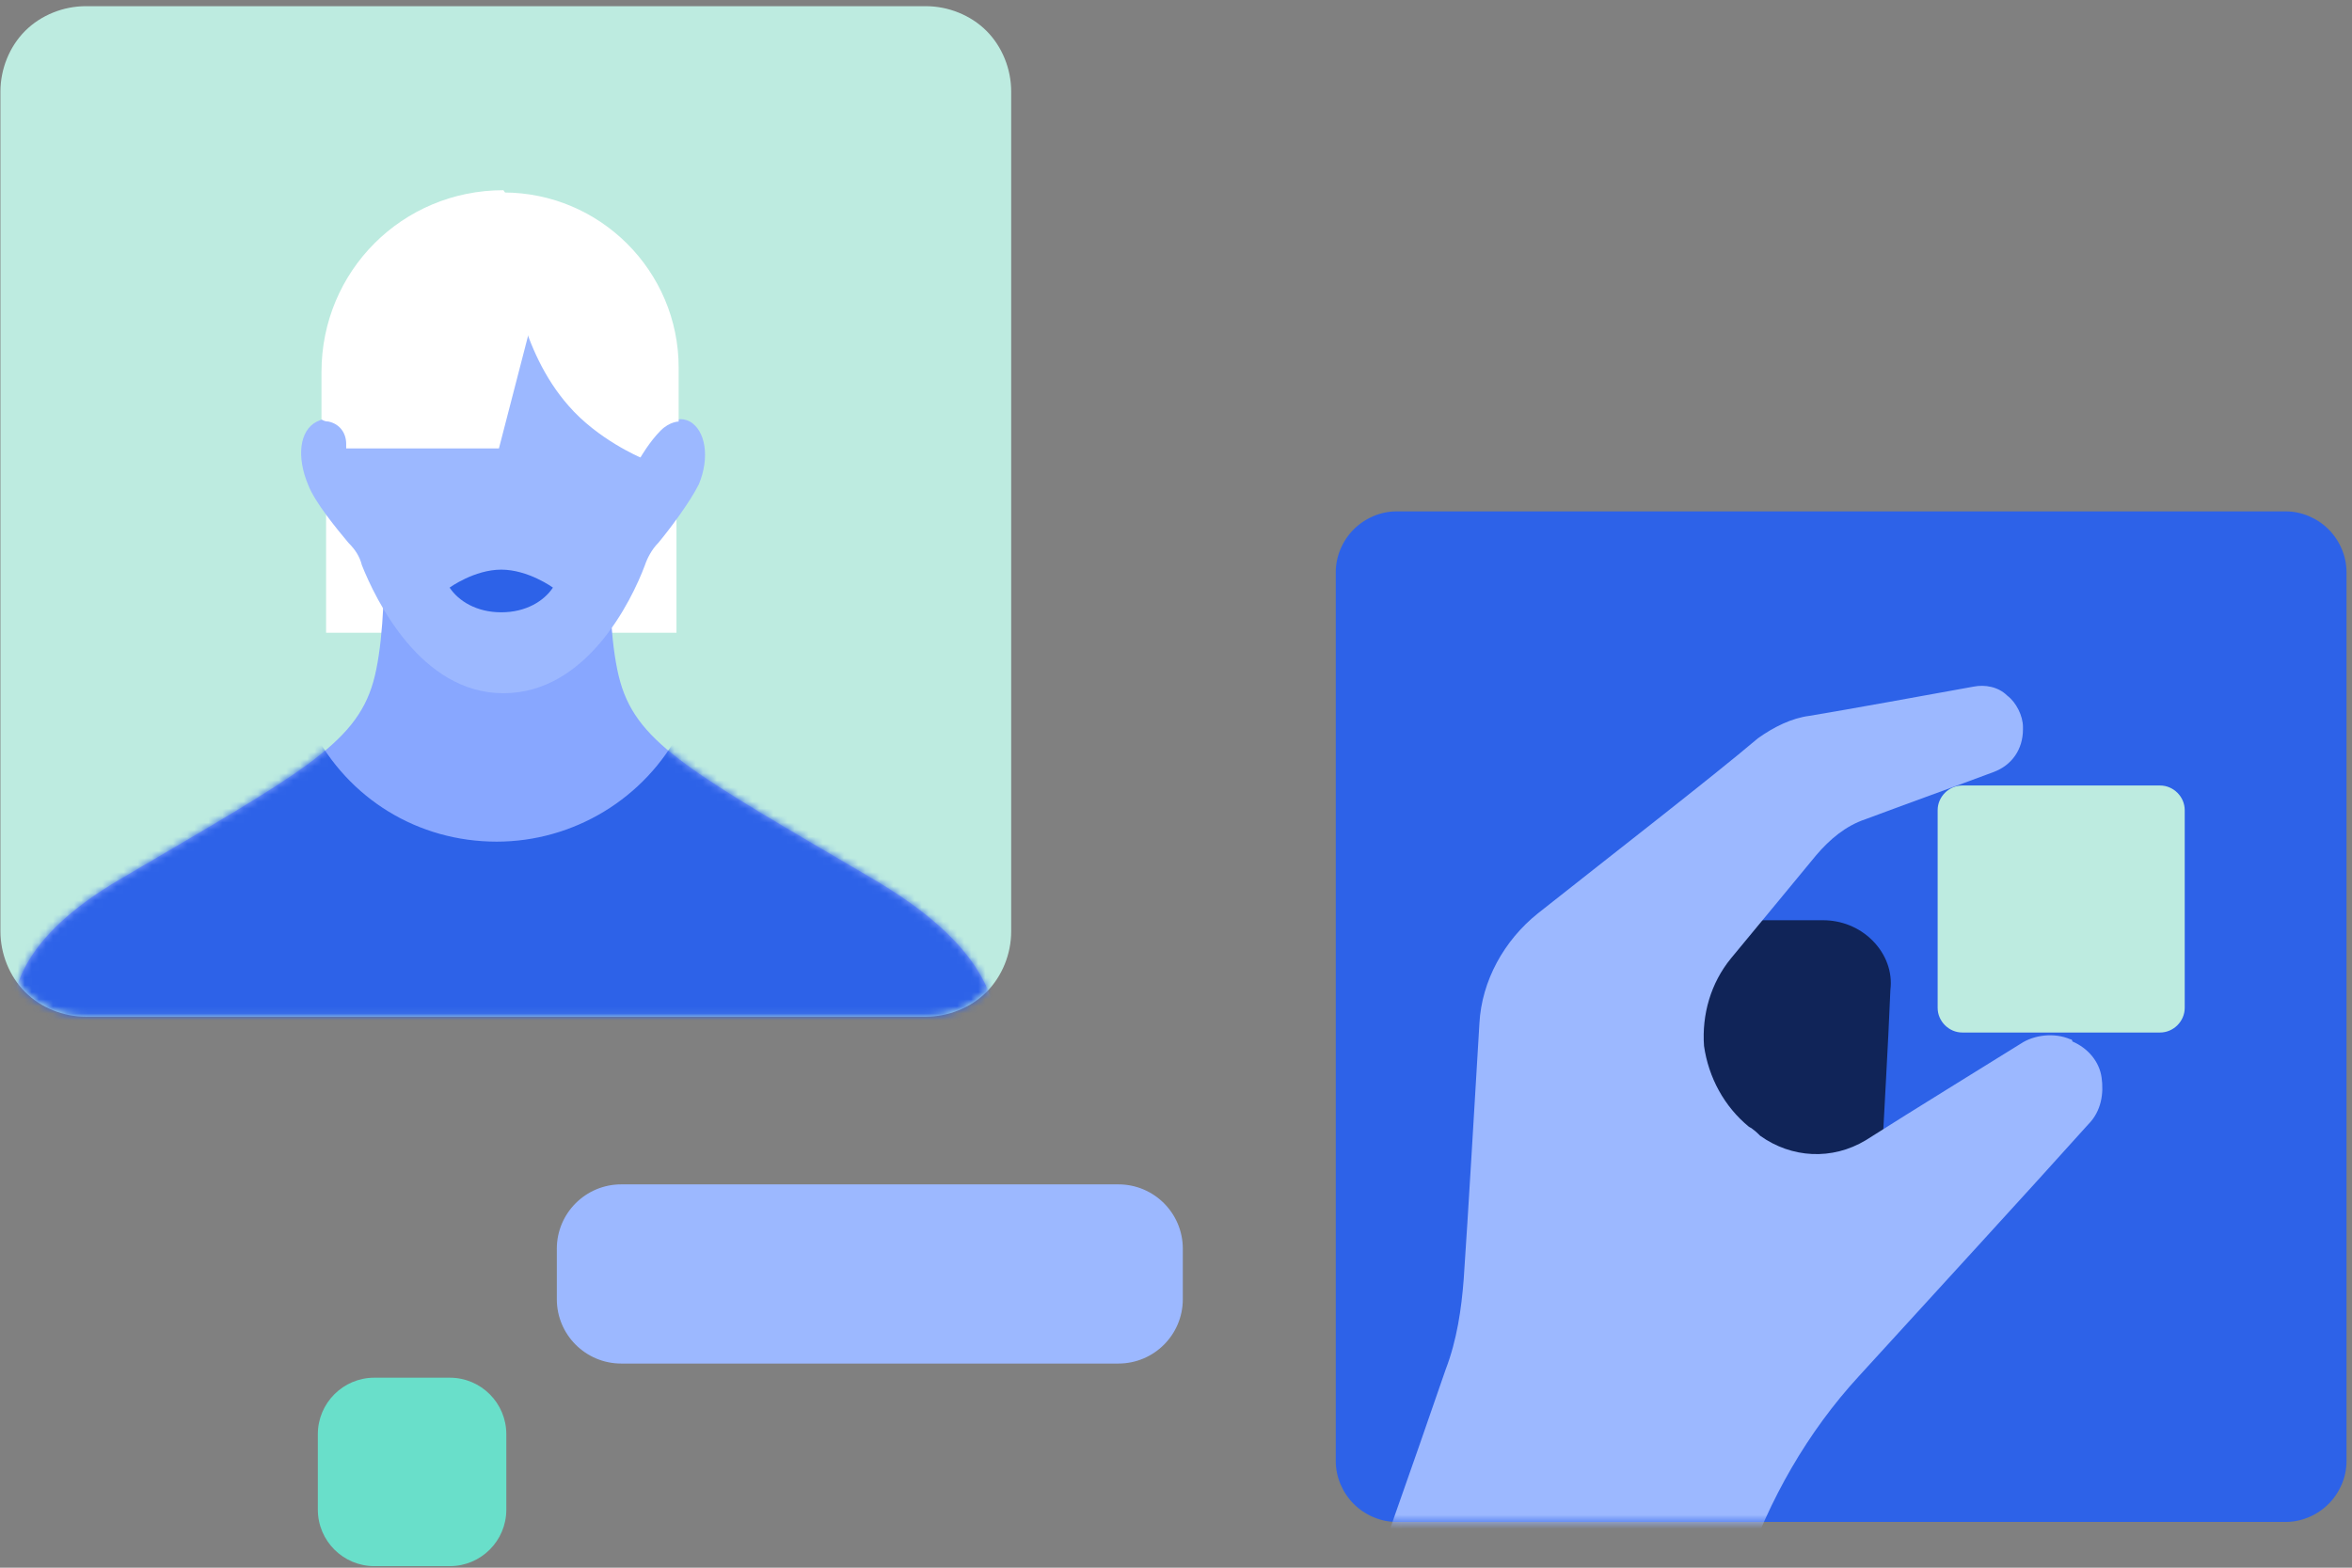
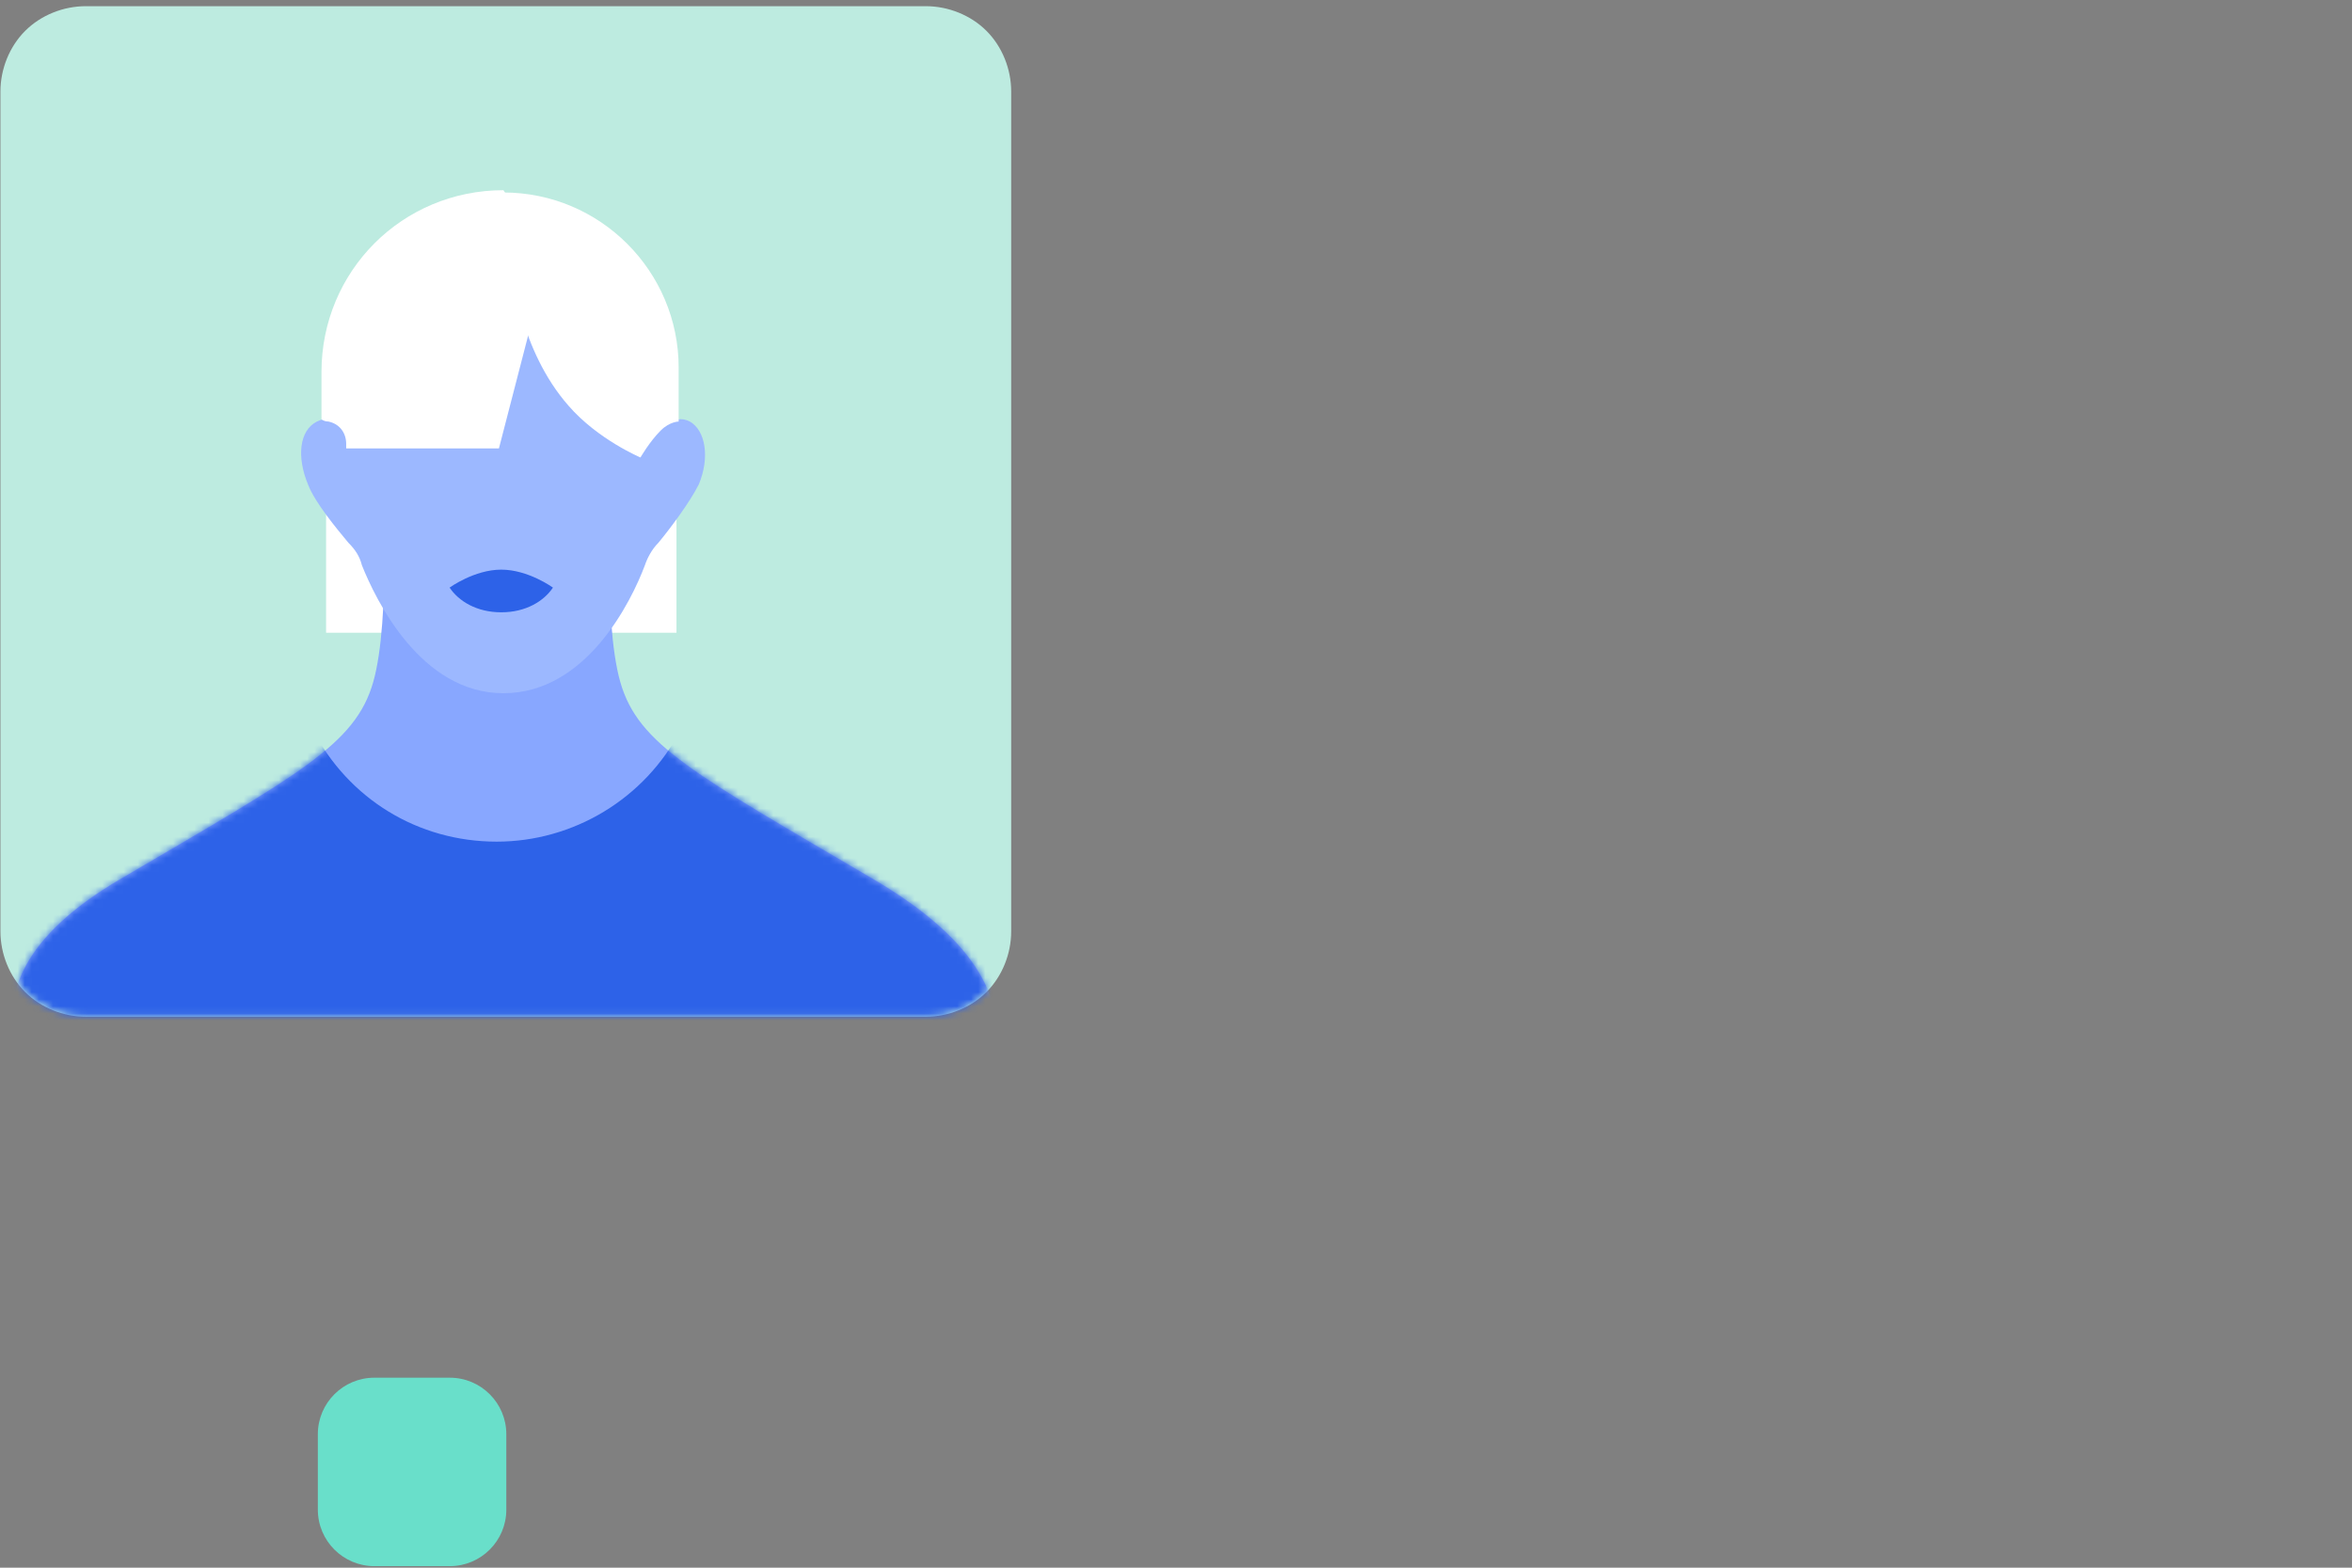
<svg xmlns="http://www.w3.org/2000/svg" width="333" height="222" viewBox="0 0 333 222" fill="none">
  <rect x="0" y="0" width="333" height="222" fill="#808080" stroke="none" />
  <path fill-rule="evenodd" clip-rule="evenodd" d="M12.147 0.875C8.967 0.875 5.787 2.147 3.561 4.373C1.335 6.599 0.062 9.779 0.062 12.959C0.062 39.99 0.062 104.863 0.062 131.894C0.062 135.074 1.335 138.254 3.561 140.48C5.787 142.706 8.967 143.978 12.147 143.978C39.177 143.978 104.051 143.978 131.081 143.978C134.261 143.978 137.441 142.706 139.668 140.48C141.894 138.254 143.166 135.074 143.166 131.894C143.166 104.863 143.166 39.99 143.166 12.959C143.166 9.779 141.894 6.599 139.668 4.373C137.441 2.147 134.261 0.875 131.081 0.875C104.051 0.875 39.177 0.875 12.147 0.875Z" fill="#BDEBE0" />
  <mask id="mask0_1371_5286" style="mask-type:luminance" maskUnits="userSpaceOnUse" x="0" y="0" width="144" height="144">
    <path d="M12.151 0.859C8.971 0.859 5.791 2.131 3.564 4.357C1.338 6.583 0.066 9.764 0.066 12.944C0.066 39.974 0.066 104.848 0.066 131.878C0.066 135.058 1.338 138.238 3.564 140.464C5.791 142.691 8.971 143.963 12.151 143.963C39.181 143.963 104.055 143.963 131.085 143.963C134.265 143.963 137.445 142.691 139.671 140.464C141.898 138.238 143.17 135.058 143.17 131.878C143.17 104.848 143.17 39.974 143.17 12.944C143.17 9.764 141.898 6.583 139.671 4.357C137.445 2.131 134.265 0.859 131.085 0.859C104.055 0.859 39.181 0.859 12.151 0.859Z" fill="white" />
  </mask>
  <g mask="url(#mask0_1371_5286)">
    <path d="M95.777 49.852H46.168V89.602H95.777V49.852Z" fill="white" />
    <path fill-rule="evenodd" clip-rule="evenodd" d="M70.332 194.843C70.332 194.843 -37.154 156.365 16.907 124.564C42.347 109.618 50.297 105.483 52.842 96.579C55.386 87.675 54.114 67.641 54.114 67.641L70.332 73.365L86.55 67.641C86.55 67.641 85.278 87.675 87.822 96.579C90.366 105.483 98.317 109.618 123.757 124.564C183.224 159.545 70.65 194.843 70.332 194.843Z" fill="#88A7FF" />
    <mask id="mask1_1371_5286" style="mask-type:luminance" maskUnits="userSpaceOnUse" x="1" y="67" width="141" height="128">
      <path d="M70.332 194.855C70.332 194.855 -37.154 156.376 16.907 124.576C42.347 109.629 50.297 105.495 52.842 96.591C55.386 87.687 54.114 67.652 54.114 67.652L70.332 73.376L86.55 67.652C86.55 67.652 85.278 87.687 87.822 96.591C90.366 105.495 98.317 109.629 123.757 124.576C183.224 159.556 70.65 194.855 70.332 194.855Z" fill="white" />
    </mask>
    <g mask="url(#mask1_1371_5286)">
      <path fill-rule="evenodd" clip-rule="evenodd" d="M70.326 199.641L35.981 196.143L1.318 173.247L-18.398 155.756C-18.398 155.756 -2.498 134.768 6.724 125.228C20.398 110.917 44.249 103.285 44.249 103.285C49.337 113.143 59.195 119.186 70.326 119.186C81.138 119.186 91.314 113.143 96.402 103.285C96.402 103.285 119.935 111.235 133.927 125.228C142.831 134.45 159.049 155.756 159.049 155.756L139.333 173.247L104.67 196.143L70.326 199.641Z" fill="#2D62E8" />
    </g>
    <path fill-rule="evenodd" clip-rule="evenodd" d="M70.953 31.705C83.674 31.705 94.168 40.291 94.168 58.736C94.168 59.372 94.168 60.008 94.168 60.326C95.44 59.372 96.394 59.054 97.666 59.69C99.892 60.962 100.528 64.778 98.938 68.594C97.666 71.138 94.804 74.954 93.214 76.862C92.26 77.816 91.624 79.088 91.306 80.042C89.398 85.13 83.037 98.168 71.271 98.168C59.505 98.168 53.145 84.812 51.237 80.042C50.919 78.77 50.283 77.816 49.329 76.862C47.739 74.954 44.559 71.138 43.605 68.594C42.015 64.778 42.333 60.962 44.877 59.69C46.149 59.054 47.103 59.372 48.375 60.326C48.375 59.69 48.375 59.054 48.375 58.736C47.739 40.291 57.915 31.705 70.953 31.705Z" fill="#9CB8FF" />
    <path fill-rule="evenodd" clip-rule="evenodd" d="M78.285 83.21C77.013 85.118 74.469 86.708 70.97 86.708C67.472 86.708 64.928 85.118 63.656 83.21C63.656 83.21 67.154 80.666 70.97 80.666C74.787 80.666 78.285 83.21 78.285 83.21Z" fill="#2D62E8" />
    <path fill-rule="evenodd" clip-rule="evenodd" d="M49.014 63.504C49.014 63.504 49.014 63.186 49.014 62.868C49.014 61.278 48.06 60.006 46.47 59.688C45.834 59.688 45.516 59.37 45.516 59.37C45.516 59.37 45.516 56.508 45.516 52.692C45.516 38.382 56.964 26.934 71.274 26.934L77.634 36.474L70.638 63.504H49.014Z" fill="white" />
    <path fill-rule="evenodd" clip-rule="evenodd" d="M80.504 57.468C84.638 62.239 90.68 64.783 90.68 64.783C90.68 64.783 91.952 62.557 93.542 60.967C94.814 59.694 96.086 59.694 96.086 59.694C96.086 59.694 96.086 56.514 96.086 52.062C96.086 38.388 84.956 27.258 71.281 27.258L72.553 38.388C72.553 38.388 73.507 49.518 80.504 57.468Z" fill="white" />
  </g>
-   <path fill-rule="evenodd" clip-rule="evenodd" d="M323.638 72.416C325.864 72.416 328.09 73.37 329.68 74.96C331.27 76.55 332.224 78.776 332.224 81.002V206.933C332.224 209.159 331.27 211.385 329.68 212.975C328.09 214.565 325.864 215.519 323.638 215.519C298.198 215.519 223.148 215.519 197.707 215.519C195.481 215.519 193.255 214.565 191.665 212.975C190.075 211.385 189.121 209.159 189.121 206.933C189.121 181.492 189.121 106.443 189.121 81.002C189.121 78.776 190.075 76.55 191.665 74.96C193.255 73.37 195.481 72.416 197.707 72.416H323.638Z" fill="#2D62E8" />
  <mask id="mask2_1371_5286" style="mask-type:luminance" maskUnits="userSpaceOnUse" x="189" y="72" width="144" height="144">
-     <path d="M323.638 72.418C325.864 72.418 328.09 73.372 329.68 74.962C331.27 76.552 332.224 78.778 332.224 81.004V206.935C332.224 209.161 331.27 211.387 329.68 212.977C328.09 214.567 325.864 215.521 323.638 215.521C298.198 215.521 223.148 215.521 197.707 215.521C195.481 215.521 193.255 214.567 191.665 212.977C190.075 211.387 189.121 209.161 189.121 206.935C189.121 181.494 189.121 106.445 189.121 81.004C189.121 78.778 190.075 76.552 191.665 74.962C193.255 73.372 195.481 72.418 197.707 72.418H323.638Z" fill="white" />
-   </mask>
+     </mask>
  <g mask="url(#mask2_1371_5286)">
-     <path fill-rule="evenodd" clip-rule="evenodd" d="M238.707 130.314C238.707 130.314 249.519 130.314 258.105 130.314C260.649 130.314 263.193 131.268 265.101 133.177C267.009 135.085 267.963 137.629 267.645 140.173C267.327 148.123 266.691 158.617 266.373 164.977C266.373 167.839 263.829 170.065 260.967 170.065C251.427 170.065 231.71 170.065 231.71 170.065L229.484 143.989L238.707 130.314Z" fill="#102458" />
+     <path fill-rule="evenodd" clip-rule="evenodd" d="M238.707 130.314C238.707 130.314 249.519 130.314 258.105 130.314C260.649 130.314 263.193 131.268 265.101 133.177C267.009 135.085 267.963 137.629 267.645 140.173C267.327 148.123 266.691 158.617 266.373 164.977C251.427 170.065 231.71 170.065 231.71 170.065L229.484 143.989L238.707 130.314Z" fill="#102458" />
    <path fill-rule="evenodd" clip-rule="evenodd" d="M191.648 231.115C191.648 231.115 200.553 205.992 204.687 193.908C206.277 189.774 206.913 185.322 207.231 181.188C207.867 171.965 208.821 155.429 209.457 144.935C209.775 138.893 212.955 133.169 217.725 129.353C226.947 122.038 242.53 109.954 248.89 104.548C251.116 102.958 253.66 101.686 256.204 101.368C261.928 100.414 272.422 98.506 279.418 97.234C281.008 96.916 282.916 97.234 284.188 98.506C285.461 99.46 286.415 101.368 286.415 102.958V103.276C286.415 106.138 284.825 108.364 282.28 109.318C277.192 111.226 269.242 114.088 264.154 115.996C261.292 116.95 259.066 118.858 257.158 121.084C254.296 124.582 249.526 130.307 245.074 135.713C242.212 139.211 240.94 143.663 241.258 148.115C241.894 152.567 244.12 156.701 247.618 159.563C248.254 159.881 248.89 160.517 249.208 160.835C253.66 164.015 259.384 164.333 264.154 161.471C271.15 157.019 281.008 150.977 286.097 147.797C288.005 146.525 290.867 146.207 293.093 147.161C293.093 147.161 293.411 147.161 293.411 147.479C295.637 148.433 297.227 150.341 297.545 152.567C297.863 154.793 297.545 157.337 295.637 159.245C287.369 168.467 273.058 184.05 263.2 194.862C255.886 202.812 250.48 212.352 246.982 222.529C245.392 227.299 244.12 231.433 244.12 231.433H191.648V231.115Z" fill="#9CB8FF" />
    <path fill-rule="evenodd" clip-rule="evenodd" d="M305.819 111.234C307.727 111.234 309.317 112.824 309.317 114.732V142.717C309.317 144.625 307.727 146.215 305.819 146.215H277.834C275.926 146.215 274.336 144.625 274.336 142.717C274.336 136.039 274.336 121.411 274.336 114.732C274.336 112.824 275.926 111.234 277.834 111.234H305.819Z" fill="#BDEBE0" />
  </g>
-   <path d="M158.35 167.719H87.951C82.917 167.719 78.836 171.799 78.836 176.833V183.977C78.836 189.011 82.917 193.092 87.951 193.092H158.35C163.384 193.092 167.465 189.011 167.465 183.977V176.833C167.465 171.799 163.384 167.719 158.35 167.719Z" fill="#9CB8FF" />
  <path d="M63.68 195.096H53.006C48.584 195.096 45 198.68 45 203.101V213.776C45 218.197 48.584 221.782 53.006 221.782H63.68C68.102 221.782 71.686 218.197 71.686 213.776V203.101C71.686 198.68 68.102 195.096 63.68 195.096Z" fill="#69DFCA" />
</svg>